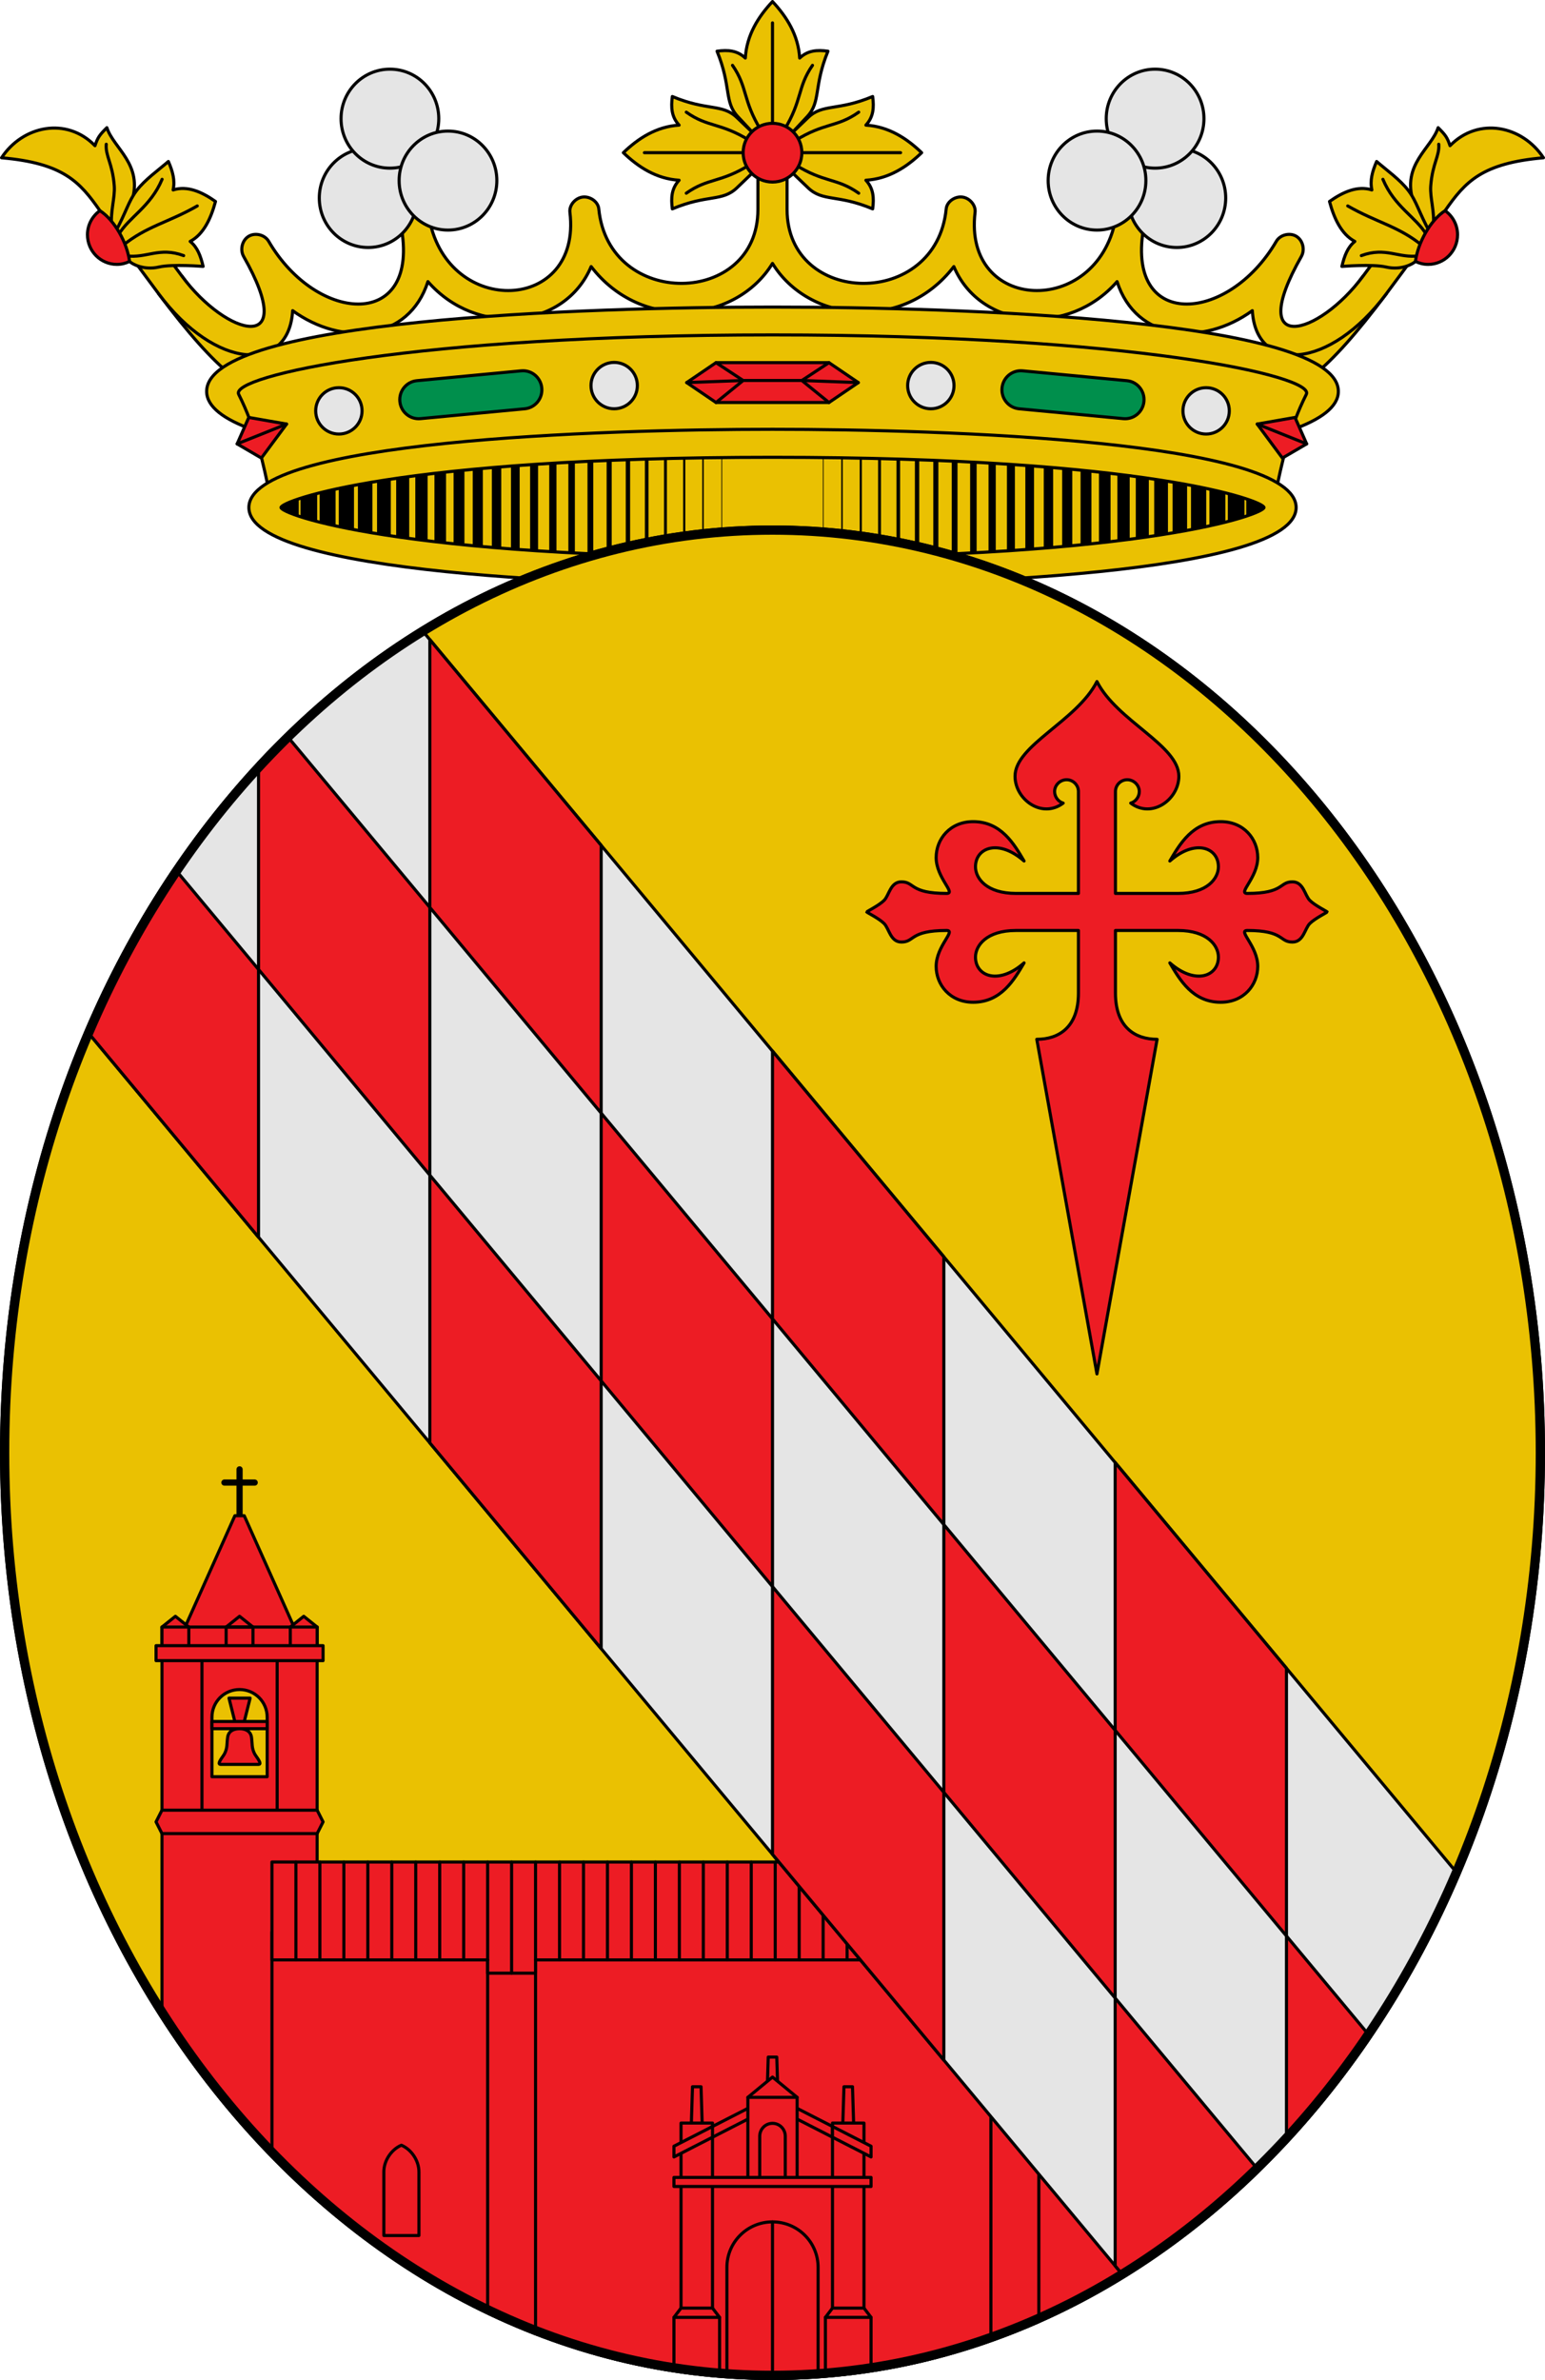
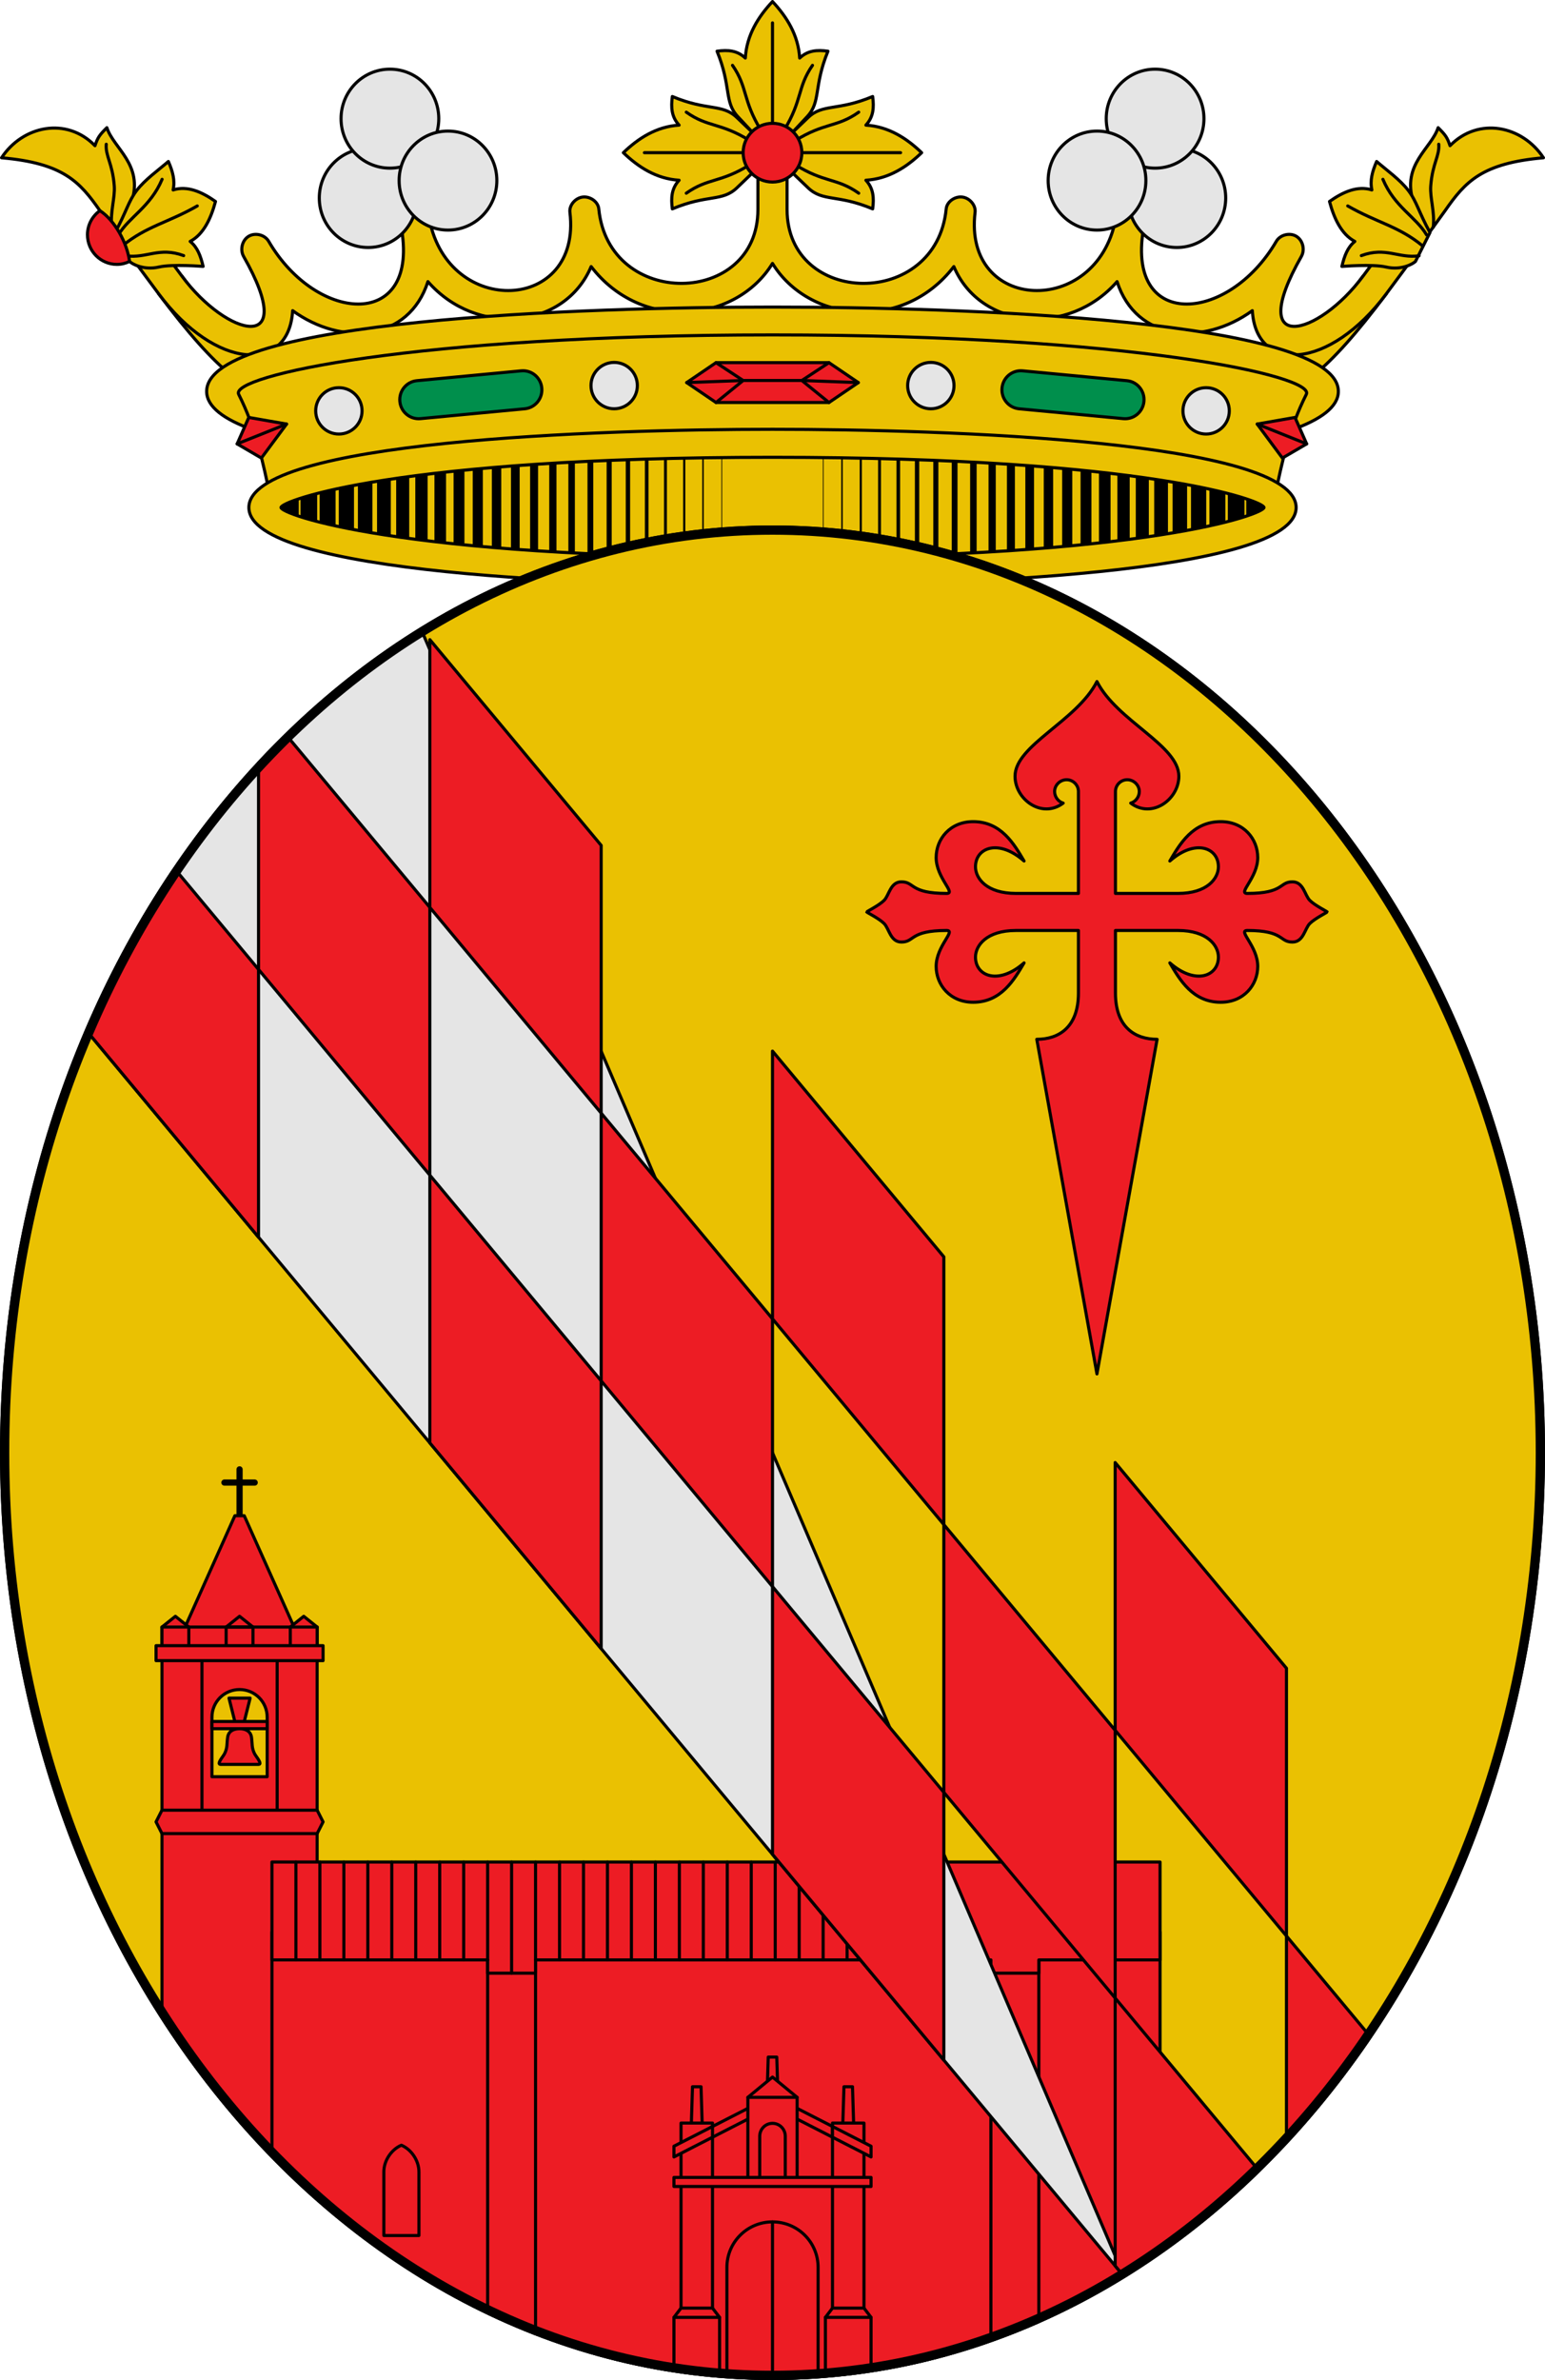
<svg xmlns="http://www.w3.org/2000/svg" viewBox="0,0,500,770">
  <g>
    <path d="m250 144.009c127.763 0 163.64 13.531 163.64 20.186s-35.877 20.186-163.64 20.186-163.64-13.531-163.64-20.186 35.877-20.186 163.64-20.186z" fill="#eac102" stroke="#000" stroke-linecap="round" stroke-linejoin="round" />
    <g>
      <path d="m106.025 155.595v17.198" fill="none" stroke="#000" stroke-linecap="round" stroke-linejoin="round" stroke-width="5.157" />
      <path d="m112.099 154.199v19.991" fill="none" stroke="#000" stroke-linecap="round" stroke-linejoin="round" stroke-width="4.923" />
      <path d="m118.173 153.283v21.823" fill="none" stroke="#000" stroke-linecap="round" stroke-linejoin="round" stroke-width="4.689" />
      <path d="m124.247 152.149v24.091" fill="none" stroke="#000" stroke-linecap="round" stroke-linejoin="round" stroke-width="4.454" />
      <path d="m130.322 151.145v26.098" fill="none" stroke="#000" stroke-linecap="round" stroke-linejoin="round" stroke-width="4.22" />
      <path d="m136.396 150.273v27.843" fill="none" stroke="#000" stroke-linecap="round" stroke-linejoin="round" stroke-width="3.985" />
      <path d="m142.47 149.401v29.587" fill="none" stroke="#000" stroke-linecap="round" stroke-linejoin="round" stroke-width="3.751" />
      <path d="m148.544 148.659v31.071" fill="none" stroke="#000" stroke-linecap="round" stroke-linejoin="round" stroke-width="3.516" />
      <path d="m154.619 148.179v32.031" fill="none" stroke="#000" stroke-linecap="round" stroke-linejoin="round" stroke-width="3.282" />
      <path d="m160.693 147.612v33.165" fill="none" stroke="#000" stroke-linecap="round" stroke-linejoin="round" stroke-width="3.048" />
      <path d="m166.767 146.74v34.91" fill="none" stroke="#000" stroke-linecap="round" stroke-linejoin="round" stroke-width="2.813" />
      <path d="m172.842 146.26v35.87" fill="none" stroke="#000" stroke-linecap="round" stroke-linejoin="round" stroke-width="2.579" />
      <path d="m178.916 146.042v36.306" fill="none" stroke="#000" stroke-linecap="round" stroke-linejoin="round" stroke-width="2.344" />
      <path d="m184.99 145.518v37.352" fill="none" stroke="#000" stroke-linecap="round" stroke-linejoin="round" stroke-width="2.11" />
      <path d="m191.064 145.082v38.225" fill="none" stroke="#000" stroke-linecap="round" stroke-linejoin="round" stroke-width="1.875" />
      <path d="m197.139 144.82v38.749" fill="none" stroke="#000" stroke-linecap="round" stroke-linejoin="round" stroke-width="1.641" />
      <path d="m203.214 144.428v39.533" fill="none" stroke="#000" stroke-linecap="round" stroke-linejoin="round" stroke-width="1.407" />
      <path d="m209.288 144.166v40.058" fill="none" stroke="#000" stroke-linecap="round" stroke-linejoin="round" stroke-width="1.172" />
      <path d="m215.362 143.38v41.628" fill="none" stroke="#000" stroke-linecap="round" stroke-linejoin="round" stroke-width=".938" />
      <path d="m221.437 143.38v41.628" fill="none" stroke="#000" stroke-linecap="round" stroke-linejoin="round" stroke-width=".703" />
      <path d="m227.511 143.38v41.628" fill="none" stroke="#000" stroke-linecap="round" stroke-linejoin="round" stroke-width=".469" />
      <path d="m233.585 143.38v41.628" fill="none" stroke="#000" stroke-linecap="round" stroke-linejoin="round" stroke-width=".234" />
      <path d="m93.875 159.74v8.91" fill="none" stroke="#000" stroke-linecap="round" stroke-linejoin="round" stroke-width="5.626" />
      <path d="m99.95 157.514v13.36" fill="none" stroke="#000" stroke-linecap="round" stroke-linejoin="round" stroke-width="5.392" />
      <path d="m393.976 155.595v17.198" fill="none" stroke="#000" stroke-linecap="round" stroke-linejoin="round" stroke-width="5.157" />
      <path d="m387.901 154.199v19.991" fill="none" stroke="#000" stroke-linecap="round" stroke-linejoin="round" stroke-width="4.923" />
      <path d="m381.827 153.283v21.823" fill="none" stroke="#000" stroke-linecap="round" stroke-linejoin="round" stroke-width="4.689" />
      <path d="m375.753 152.149v24.091" fill="none" stroke="#000" stroke-linecap="round" stroke-linejoin="round" stroke-width="4.454" />
      <path d="m369.678 151.145v26.098" fill="none" stroke="#000" stroke-linecap="round" stroke-linejoin="round" stroke-width="4.22" />
      <path d="m363.604 150.273v27.843" fill="none" stroke="#000" stroke-linecap="round" stroke-linejoin="round" stroke-width="3.985" />
      <path d="m357.53 149.401v29.587" fill="none" stroke="#000" stroke-linecap="round" stroke-linejoin="round" stroke-width="3.751" />
      <path d="m351.456 148.659v31.071" fill="none" stroke="#000" stroke-linecap="round" stroke-linejoin="round" stroke-width="3.516" />
      <path d="m345.381 148.179v32.031" fill="none" stroke="#000" stroke-linecap="round" stroke-linejoin="round" stroke-width="3.282" />
      <path d="m339.307 147.612v33.165" fill="none" stroke="#000" stroke-linecap="round" stroke-linejoin="round" stroke-width="3.048" />
      <path d="m333.233 146.74v34.91" fill="none" stroke="#000" stroke-linecap="round" stroke-linejoin="round" stroke-width="2.813" />
      <path d="m327.158 146.26v35.87" fill="none" stroke="#000" stroke-linecap="round" stroke-linejoin="round" stroke-width="2.579" />
      <path d="m321.084 146.042v36.306" fill="none" stroke="#000" stroke-linecap="round" stroke-linejoin="round" stroke-width="2.344" />
      <path d="m315.01 145.518v37.352" fill="none" stroke="#000" stroke-linecap="round" stroke-linejoin="round" stroke-width="2.11" />
      <path d="m308.936 145.082v38.225" fill="none" stroke="#000" stroke-linecap="round" stroke-linejoin="round" stroke-width="1.875" />
      <path d="m302.861 144.82v38.749" fill="none" stroke="#000" stroke-linecap="round" stroke-linejoin="round" stroke-width="1.641" />
      <path d="m296.786 144.428v39.533" fill="none" stroke="#000" stroke-linecap="round" stroke-linejoin="round" stroke-width="1.407" />
      <path d="m290.712 144.166v40.058" fill="none" stroke="#000" stroke-linecap="round" stroke-linejoin="round" stroke-width="1.172" />
      <path d="m284.638 143.38v41.628" fill="none" stroke="#000" stroke-linecap="round" stroke-linejoin="round" stroke-width=".938" />
      <path d="m278.563 143.38v41.628" fill="none" stroke="#000" stroke-linecap="round" stroke-linejoin="round" stroke-width=".703" />
      <path d="m272.489 143.38v41.628" fill="none" stroke="#000" stroke-linecap="round" stroke-linejoin="round" stroke-width=".469" />
      <path d="m266.415 143.38v41.628" fill="none" stroke="#000" stroke-linecap="round" stroke-linejoin="round" stroke-width=".234" />
      <path d="m406.125 159.74v8.91" fill="none" stroke="#000" stroke-linecap="round" stroke-linejoin="round" stroke-width="5.626" />
      <path d="m400.05 157.514v13.36" fill="none" stroke="#000" stroke-linecap="round" stroke-linejoin="round" stroke-width="5.392" />
    </g>
    <g>
      <path d="m85.013 116.636c-7.551-3.25-20.125-19.121-26.176-27.365l-7.546 5.699c9.788 13.088 17.264 21.326 23.229 26.148 2.982 2.411 5.585 4.026 8.313 4.838z" fill="#eac102" stroke="#000" stroke-linecap="round" stroke-linejoin="round" />
      <path d="m414.987 116.636c7.551-3.25 20.125-19.121 26.176-27.365l7.546 5.699c-9.788 13.088-17.264 21.326-23.229 26.148-2.982 2.411-5.585 4.026-8.313 4.838z" fill="#eac102" stroke="#000" stroke-linecap="round" stroke-linejoin="round" />
      <path d="m254.716 52.143v15.641c0 31.402 48.282 32.384 51.498-.208.233-2.366 2.851-4.109 5.195-3.826 2.344.283 4.434 2.594 4.149 4.954-3.901 32.398 39.235 34.231 45.455 2.345l2.889-14.81c.466-2.391 3.124-4.073 5.499-3.609 2.375.465 4.223 3.028 3.757 5.419l-2.889 14.84c-6.617 33.991 27.017 32.183 42.772 5.194 1.254-2.148 4.363-2.915 6.485-1.633 2.122 1.282 2.849 4.366 1.621 6.53-18.236 32.119 5.379 26.078 20.015 6.292 3.527-4.769 7.055-9.537 10.582-14.306 1.479-1.999 4.635-2.457 6.618-.965 1.984 1.492 2.439 4.666.958 6.664-3.537 4.769-7.075 9.537-10.612 14.306-18.361 24.752-42.207 26.07-43.421 5.535-15.991 11.614-37.599 9.878-43.775-9.394-15.646 17.961-44.229 15.503-52.824-4.867-16.407 21.408-46.992 18.099-58.69-1.021-11.698 19.121-42.283 22.43-58.69 1.021-8.595 20.371-37.178 22.829-52.824 4.867-6.176 19.272-27.784 21.008-43.775 9.394-1.214 20.535-25.06 19.216-43.421-5.535-3.537-4.769-7.075-9.537-10.612-14.306-1.482-1.997-1.026-5.172.958-6.664 1.984-1.492 5.139-1.034 6.618.965 3.527 4.769 7.055 9.537 10.582 14.306 14.636 19.786 38.252 25.827 20.015-6.292-1.228-2.163-.501-5.248 1.621-6.53 2.122-1.282 5.231-.516 6.485 1.633 15.755 26.989 49.389 28.797 42.772-5.194l-2.889-14.84c-.465-2.391 1.382-4.955 3.757-5.419 2.375-.465 5.033 1.218 5.499 3.609l2.889 14.81c6.22 31.886 49.356 30.053 45.455-2.345-.284-2.36 1.805-4.671 4.149-4.954 2.344-.283 4.962 1.461 5.195 3.826 3.216 32.592 51.498 31.61 51.498.208v-15.641c0-2.497 2.217-4.838 4.717-4.838s4.717 2.341 4.717 4.838z" fill="#eac102" stroke="#000" stroke-linecap="round" stroke-linejoin="round" />
      <path d="m250 144.148c-131.637 0-171.89-15.239-171.89-17.516 0-2.278 40.253-17.517 171.89-17.517s171.89 15.239 171.89 17.517c0 2.277-40.252 17.516-171.89 17.516zm-129.82 3.03c-30.651-4.098-53.303-10.544-53.303-20.547 0-23.247 122.344-27.282 183.123-27.282 60.779 0 183.123 4.036 183.123 27.282 0 10.002-22.651 16.448-53.303 20.547z" fill="#eac102" fill-rule="evenodd" stroke="#000" stroke-linecap="round" stroke-linejoin="round" />
      <path d="m152.551 147.179-65.019 14.007c-2.432-11.822-4.728-22.564-10.291-33.618-2.957-5.877 56.278-19.216 172.759-19.216s175.716 13.339 172.759 19.216c-5.563 11.055-7.859 21.796-10.291 33.618l-65.019-14.007z" fill="#eac102" stroke="#000" stroke-linecap="round" stroke-linejoin="round" />
      <path d="m134.926 123.164 33.746-3.19c3.376-.319 6.348 2.163 6.665 5.565.317 3.402-2.146 6.398-5.522 6.717l-33.746 3.19c-3.376.319-6.348-2.163-6.665-5.565-.317-3.402 2.146-6.398 5.522-6.717z" fill="#008f4c" fill-rule="evenodd" stroke="#000" stroke-linecap="round" stroke-linejoin="round" />
      <path d="m76.746 143.612 3.765-8.556 12.24 2.141-8.159 10.996z" fill="#ed1c24" stroke="#000" stroke-linecap="round" stroke-linejoin="round" />
      <path d="m76.746 143.612 16.005-6.415" fill="none" stroke="#000" stroke-linecap="round" stroke-linejoin="round" />
      <path d="m409.062 164.195c0 2.112-37.249 16.247-159.062 16.247-121.814 0-159.062-14.135-159.062-16.247 0-2.113 37.249-16.247 159.062-16.247s159.062 14.135 159.062 16.247zm10.395 0c0 21.562-113.213 25.305-169.457 25.305s-169.457-3.744-169.457-25.305 113.213-25.305 169.457-25.305 169.457 3.744 169.457 25.305z" fill="#eac102" fill-rule="evenodd" stroke="#000" stroke-linecap="round" stroke-linejoin="round" />
      <path d="m231.724 117.33-9.496 6.449 9.496 6.448h36.551l9.496-6.448-9.496-6.449z" fill="#ed1c24" stroke="#000" stroke-linecap="round" stroke-linejoin="round" />
      <path d="m231.724 117.33 8.777 5.772-8.777 7.125" fill="none" stroke="#000" stroke-linecap="round" stroke-linejoin="round" />
      <path d="m222.228 123.779 18.273-.677h18.997l18.273.677" fill="none" stroke="#000" stroke-linecap="round" stroke-linejoin="round" />
      <path d="m268.276 117.33-8.777 5.772 8.777 7.125" fill="none" stroke="#000" stroke-linecap="round" stroke-linejoin="round" />
      <path d="m364.685 123.164-33.746-3.19c-3.376-.319-6.348 2.163-6.665 5.565-.317 3.402 2.146 6.398 5.522 6.717l33.746 3.19c3.376.319 6.348-2.163 6.665-5.565s-2.146-6.398-5.522-6.717z" fill="#008f4c" fill-rule="evenodd" stroke="#000" stroke-linecap="round" stroke-linejoin="round" />
      <path d="m422.865 143.612-3.765-8.556-12.24 2.141 8.159 10.996z" fill="#ed1c24" stroke="#000" stroke-linecap="round" stroke-linejoin="round" />
      <path d="m422.865 143.612-16.005-6.415" fill="none" stroke="#000" stroke-linecap="round" stroke-linejoin="round" />
      <path d="m397.831 132.927c0 4.142-3.358 7.5-7.5 7.5s-7.5-3.358-7.5-7.5 3.358-7.5 7.5-7.5 7.5 3.358 7.5 7.5z" fill="#e5e5e5" fill-rule="evenodd" stroke="#000" stroke-linecap="round" stroke-linejoin="round" />
      <path d="m308.741 124.749c0 4.142-3.358 7.5-7.5 7.5s-7.5-3.358-7.5-7.5 3.358-7.5 7.5-7.5 7.5 3.358 7.5 7.5z" fill="#e5e5e5" fill-rule="evenodd" stroke="#000" stroke-linecap="round" stroke-linejoin="round" />
      <path d="m102.168 132.927c0 4.142 3.358 7.5 7.5 7.5s7.5-3.358 7.5-7.5-3.358-7.5-7.5-7.5-7.5 3.358-7.5 7.5z" fill="#e5e5e5" fill-rule="evenodd" stroke="#000" stroke-linecap="round" stroke-linejoin="round" />
      <path d="m191.259 124.749c0 4.142 3.358 7.5 7.5 7.5s7.5-3.358 7.5-7.5-3.358-7.5-7.5-7.5-7.5 3.358-7.5 7.5z" fill="#e5e5e5" fill-rule="evenodd" stroke="#000" stroke-linecap="round" stroke-linejoin="round" />
      <path d="m32.328 68.156c-6.515-9.361-11.91-15.371-31.828-17.107 6.814-10.378 21.006-13.382 30.237-3.912.873-2.592 1.412-3.436 3.852-5.83 2.176 6.758 11.868 11.865 8.023 23.967l-3.778 11.893z" fill="#eac102" stroke="#000" stroke-linecap="round" stroke-linejoin="round" />
      <path d="m65.739 86.198s-9.957-.811-14.292.192c-4.951 1.146-8.71-.996-9.523-1.804l-4.702-9.352c3.594-6.493 4.301-10.059 6.994-13.593 2.688-3.528 7.085-6.628 10.278-9.399 1.401 3.255 2.202 6.099 1.534 9.211 4.612-1.465 9.375.65 13.71 3.733-1.482 5.531-3.858 10.621-8.194 12.922 2.314 1.857 3.362 4.596 4.196 8.09z" fill="#eac102" stroke="#000" stroke-linecap="round" stroke-linejoin="round" />
      <path d="m36.174 73.52c-.58-4.949 1.102-9.414.802-13.387-.549-7.269-2.901-9.665-2.59-13.472" fill="none" stroke="#000" stroke-linecap="round" stroke-linejoin="round" />
      <path d="m39.675 79.493c7.748-6.346 14.841-7.504 24.167-12.865" fill="none" stroke="#000" stroke-linecap="round" stroke-linejoin="round" />
      <path d="m38.334 75.978c3.389-5.773 10.362-8.991 14.126-17.97" fill="none" stroke="#000" stroke-linecap="round" stroke-linejoin="round" />
      <path d="m40.758 82.757c6.665.923 10.706-2.99 18.679-.058" fill="none" stroke="#000" stroke-linecap="round" stroke-linejoin="round" />
      <path d="m41.924 84.585c-1.247.604-2.615.955-4.092.955-5.262 0-9.527-4.295-9.527-9.592 0-3.23 1.594-6.054 4.024-7.792 4.787 3.063 8.854 10.485 9.595 16.429z" fill="#ed1c24" fill-rule="evenodd" stroke="#000" stroke-linecap="round" stroke-linejoin="round" />
      <path d="m238.497 38.043 5.618 5.385v11.943l-5.618 5.386c-4.793 4.594-9.532 2.037-20.916 6.824-.467-3.617-.263-6.608 2.195-9.27-7.376-.448-13.254-4.294-18.047-8.911 4.794-4.616 10.672-8.463 18.047-8.911-2.458-2.663-2.662-5.653-2.195-9.27 11.384 4.787 16.123 2.231 20.916 6.825z" fill="#eac102" stroke="#000" stroke-linecap="round" stroke-linejoin="round" />
      <path d="m241.374 49.399h-32.831" fill="none" stroke="#000" stroke-linecap="round" stroke-linejoin="round" />
      <path d="m242.798 53.208c-9.626 6.044-13.585 4.263-20.699 9.3" fill="none" stroke="#000" stroke-linecap="round" stroke-linejoin="round" />
      <path d="m242.798 45.59c-9.626-6.044-13.585-4.263-20.699-9.3" fill="none" stroke="#000" stroke-linecap="round" stroke-linejoin="round" />
      <path d="m255.895 43.438 5.316-5.691c4.535-4.855 2.01-9.655 6.737-21.187-3.57-.473-6.523-.267-9.152 2.223-.442-7.472-4.24-13.426-8.797-18.283-4.557 4.857-8.355 10.811-8.797 18.283-2.628-2.49-5.581-2.696-9.152-2.223 4.727 11.532 2.202 16.332 6.737 21.187l5.316 5.691z" fill="#eac102" stroke="#000" stroke-linecap="round" stroke-linejoin="round" />
      <path d="m250 40.661v-33.257" fill="none" stroke="#000" stroke-linecap="round" stroke-linejoin="round" />
      <path d="m246.24 42.103c-5.968-9.751-4.208-13.761-9.181-20.968" fill="none" stroke="#000" stroke-linecap="round" stroke-linejoin="round" />
      <path d="m261.503 38.043-5.618 5.385v11.943l5.618 5.386c4.793 4.594 9.532 2.037 20.916 6.824.467-3.617.263-6.608-2.195-9.27 7.376-.448 13.254-4.294 18.047-8.911-4.794-4.616-10.672-8.463-18.047-8.911 2.458-2.663 2.662-5.653 2.195-9.27-11.384 4.787-16.123 2.231-20.916 6.825z" fill="#eac102" stroke="#000" stroke-linecap="round" stroke-linejoin="round" />
      <path d="m258.626 49.399h32.83" fill="none" stroke="#000" stroke-linecap="round" stroke-linejoin="round" />
      <path d="m257.202 53.208c9.626 6.044 13.585 4.263 20.699 9.3" fill="none" stroke="#000" stroke-linecap="round" stroke-linejoin="round" />
      <path d="m257.202 45.59c9.626-6.044 13.585-4.263 20.699-9.3" fill="none" stroke="#000" stroke-linecap="round" stroke-linejoin="round" />
      <path d="m253.76 42.103c5.968-9.751 4.208-13.761 9.181-20.968" fill="none" stroke="#000" stroke-linecap="round" stroke-linejoin="round" />
      <path d="m259.5 49.4c0 5.247-4.253 9.5-9.5 9.5s-9.5-4.253-9.5-9.5 4.253-9.5 9.5-9.5 9.5 4.253 9.5 9.5z" fill="#ed1c24" fill-rule="evenodd" stroke="#000" stroke-linecap="round" stroke-linejoin="round" />
      <path d="m467.671 68.156c6.515-9.361 11.91-15.371 31.829-17.107-6.814-10.378-21.006-13.382-30.237-3.912-.873-2.592-1.412-3.436-3.852-5.83-2.176 6.758-11.867 11.865-8.023 23.967l3.778 11.893z" fill="#eac102" stroke="#000" stroke-linecap="round" stroke-linejoin="round" />
      <path d="m434.261 86.198s9.957-.811 14.292.192c4.951 1.146 8.71-.996 9.523-1.804l4.702-9.352c-3.594-6.493-4.301-10.059-6.994-13.593-2.688-3.528-7.085-6.628-10.278-9.399-1.401 3.255-2.202 6.099-1.534 9.211-4.612-1.465-9.375.65-13.71 3.733 1.482 5.531 3.858 10.621 8.194 12.922-2.314 1.857-3.362 4.596-4.196 8.09z" fill="#eac102" stroke="#000" stroke-linecap="round" stroke-linejoin="round" />
      <path d="m463.826 73.52c.58-4.949-1.102-9.414-.802-13.387.549-7.269 2.901-9.665 2.59-13.472" fill="none" stroke="#000" stroke-linecap="round" stroke-linejoin="round" />
      <path d="m460.325 79.493c-7.748-6.346-14.841-7.504-24.167-12.865" fill="none" stroke="#000" stroke-linecap="round" stroke-linejoin="round" />
      <path d="m461.666 75.978c-3.389-5.773-10.362-8.991-14.126-17.97" fill="none" stroke="#000" stroke-linecap="round" stroke-linejoin="round" />
      <path d="m459.242 82.757c-6.665.923-10.706-2.99-18.679-.058" fill="none" stroke="#000" stroke-linecap="round" stroke-linejoin="round" />
-       <path d="m458.077 84.585c1.247.604 2.615.955 4.092.955 5.262 0 9.527-4.295 9.527-9.592 0-3.23-1.594-6.054-4.024-7.792-4.787 3.063-8.854 10.485-9.595 16.429z" fill="#ed1c24" fill-rule="evenodd" stroke="#000" stroke-linecap="round" stroke-linejoin="round" />
      <path d="m134.958 64.055c0 8.844-7.08 16.014-15.813 16.014-8.733 0-15.813-7.17-15.813-16.014s7.08-16.014 15.813-16.014c8.734 0 15.813 7.17 15.813 16.014z" fill="#e5e5e5" fill-rule="evenodd" stroke="#000" stroke-linecap="round" stroke-linejoin="round" />
      <path d="m141.998 38.389c0 8.844-7.08 16.014-15.813 16.014-8.733 0-15.813-7.17-15.813-16.014s7.08-16.014 15.813-16.014c8.734 0 15.813 7.17 15.813 16.014z" fill="#e5e5e5" fill-rule="evenodd" stroke="#000" stroke-linecap="round" stroke-linejoin="round" />
      <path d="m160.793 58.422c0 8.844-7.08 16.014-15.813 16.014-8.733 0-15.813-7.17-15.813-16.014s7.08-16.014 15.813-16.014c8.734 0 15.813 7.17 15.813 16.014z" fill="#e5e5e5" fill-rule="evenodd" stroke="#000" stroke-linecap="round" stroke-linejoin="round" />
      <path d="m365.042 64.055c0 8.844 7.08 16.014 15.813 16.014s15.813-7.17 15.813-16.014-7.08-16.014-15.813-16.014-15.813 7.17-15.813 16.014z" fill="#e5e5e5" fill-rule="evenodd" stroke="#000" stroke-linecap="round" stroke-linejoin="round" />
      <path d="m358.002 38.389c0 8.844 7.08 16.014 15.813 16.014s15.813-7.17 15.813-16.014-7.08-16.014-15.813-16.014-15.813 7.17-15.813 16.014z" fill="#e5e5e5" fill-rule="evenodd" stroke="#000" stroke-linecap="round" stroke-linejoin="round" />
      <path d="m339.207 58.422c0 8.844 7.08 16.014 15.813 16.014s15.813-7.17 15.813-16.014-7.08-16.014-15.813-16.014-15.813 7.17-15.813 16.014z" fill="#e5e5e5" fill-rule="evenodd" stroke="#000" stroke-linecap="round" stroke-linejoin="round" />
    </g>
  </g>
  <path d="m499.5 470c0 165.324-111.776 299.5-249.5 299.5s-249.5-134.176-249.5-299.5 111.776-299.5 249.5-299.5 249.5 134.176 249.5 299.5z" fill="#eac102" fill-rule="evenodd" stroke="#000" stroke-linecap="round" stroke-linejoin="round" />
  <g>
    <g>
      <path d="m77.527 475.377v17.483" fill="none" stroke="#000" stroke-linecap="round" stroke-linejoin="round" stroke-width="2" />
      <path d="m72.627 479.654h9.8" fill="none" stroke="#000" stroke-linecap="round" stroke-linejoin="round" stroke-width="2" />
      <path d="m58.174 530.236 17.838-39.861h3.029l17.838 39.861z" fill="#ed1c24" fill-rule="evenodd" stroke="#000" stroke-linecap="round" stroke-linejoin="round" />
      <path d="m52.418 526.396v126.32c14.357 22.331 31.259 42.17 50.217 58.867v-185.188z" fill="#ed1c24" fill-rule="evenodd" stroke="#000" stroke-linecap="round" stroke-linejoin="round" />
      <path d="m77.527 546.617c4.95 0 8.935 3.989 8.935 8.943v19.264h-17.87v-19.264c0-4.954 3.985-8.943 8.935-8.943z" fill="#eac102" fill-rule="evenodd" stroke="#000" stroke-linecap="round" stroke-linejoin="round" />
      <path d="m73.184 526.396 4.343-3.478 4.343 3.478v7.706h-8.685z" fill="none" stroke="#000" stroke-linecap="round" stroke-linejoin="round" />
      <path d="m81.87 526.396h-8.685" fill="none" stroke="#000" stroke-linecap="round" stroke-linejoin="round" />
      <path d="m93.95 526.396 4.343-3.478 4.343 3.478v7.706h-8.685z" fill="#ed1c24" fill-rule="evenodd" stroke="#000" stroke-linecap="round" stroke-linejoin="round" />
      <path d="m102.636 526.396h-8.685" fill="#ed1c24" fill-rule="evenodd" stroke="#000" stroke-linecap="round" stroke-linejoin="round" />
      <path d="m65.36 535.819v53.595" fill="none" stroke="#000" stroke-linecap="round" stroke-linejoin="round" />
      <path d="m89.695 535.819v53.595" fill="none" stroke="#000" stroke-linecap="round" stroke-linejoin="round" />
      <path d="m52.419 585.642h50.217l1.919 3.791-1.919 3.791h-50.217l-1.919-3.791z" fill="#ed1c24" fill-rule="evenodd" stroke="#000" stroke-linecap="round" stroke-linejoin="round" />
      <path d="m52.419 526.396 4.343-3.478 4.343 3.478v7.706h-8.685z" fill="#ed1c24" fill-rule="evenodd" stroke="#000" stroke-linecap="round" stroke-linejoin="round" />
      <path d="m50.5 532.426h54.054v4.841h-54.054z" fill="#ed1c24" fill-rule="evenodd" stroke="#000" stroke-linecap="round" stroke-linejoin="round" />
      <path d="m61.104 526.396h-8.685" fill="#ed1c24" fill-rule="evenodd" stroke="#000" stroke-linecap="round" stroke-linejoin="round" />
      <path d="m88.012 625.086v72.551c43.604 44.762 100.159 71.863 161.988 71.863 45.727 0 88.557-14.86 125.422-40.672v-103.742z" fill="#ed1c24" fill-rule="evenodd" stroke="#000" stroke-linecap="round" stroke-linejoin="round" />
      <path d="m157.811 625.086v123.184c5.095 2.437 10.259 4.701 15.512 6.738v-129.922z" fill="none" stroke="#000" stroke-linecap="round" stroke-linejoin="round" />
      <path d="m320.678 625.086v132.133c5.238-1.857 10.423-3.857 15.512-6.107v-126.025z" fill="none" stroke="#000" stroke-linecap="round" stroke-linejoin="round" />
      <path d="m88.011 602.421h287.41v31.67h-39.231v4.284h-15.511v-4.284h-147.356v4.284h-15.511v-4.284h-69.8z" fill="#ed1c24" fill-rule="evenodd" stroke="#000" stroke-linecap="round" stroke-linejoin="round" />
      <path d="m135.575 723.254v-20.618c0-3.55-2.389-7.202-5.677-8.598-3.288 1.395-5.677 5.048-5.677 8.598v20.618z" fill="none" stroke="#000" stroke-linecap="round" stroke-linejoin="round" />
      <path d="m157.811 602.421v31.67" fill="none" stroke="#000" stroke-linecap="round" stroke-linejoin="round" />
      <path d="m173.322 602.421v31.67" fill="none" stroke="#000" stroke-linecap="round" stroke-linejoin="round" />
      <path d="m165.567 602.421v35.954" fill="none" stroke="#000" stroke-linecap="round" stroke-linejoin="round" />
      <path d="m142.3 602.421v31.67" fill="none" stroke="#000" stroke-linecap="round" stroke-linejoin="round" />
      <path d="m150.056 602.421v31.67" fill="none" stroke="#000" stroke-linecap="round" stroke-linejoin="round" />
      <path d="m126.789 602.421v31.67" fill="none" stroke="#000" stroke-linecap="round" stroke-linejoin="round" />
      <path d="m134.545 602.421v31.67" fill="none" stroke="#000" stroke-linecap="round" stroke-linejoin="round" />
      <path d="m111.278 602.421v31.67" fill="none" stroke="#000" stroke-linecap="round" stroke-linejoin="round" />
      <path d="m119.034 602.421v31.67" fill="none" stroke="#000" stroke-linecap="round" stroke-linejoin="round" />
      <path d="m95.767 602.421v31.67" fill="none" stroke="#000" stroke-linecap="round" stroke-linejoin="round" />
      <path d="m103.522 602.421v31.67" fill="none" stroke="#000" stroke-linecap="round" stroke-linejoin="round" />
      <path d="m235.367 602.421v31.67" fill="none" stroke="#000" stroke-linecap="round" stroke-linejoin="round" />
      <path d="m250.878 602.421v31.67" fill="none" stroke="#000" stroke-linecap="round" stroke-linejoin="round" />
      <path d="m243.123 602.421v31.67" fill="none" stroke="#000" stroke-linecap="round" stroke-linejoin="round" />
      <path d="m219.856 602.421v31.67" fill="none" stroke="#000" stroke-linecap="round" stroke-linejoin="round" />
      <path d="m227.612 602.421v31.67" fill="none" stroke="#000" stroke-linecap="round" stroke-linejoin="round" />
      <path d="m204.345 602.421v31.67" fill="none" stroke="#000" stroke-linecap="round" stroke-linejoin="round" />
      <path d="m212.1 602.421v31.67" fill="none" stroke="#000" stroke-linecap="round" stroke-linejoin="round" />
      <path d="m188.834 602.421v31.67" fill="none" stroke="#000" stroke-linecap="round" stroke-linejoin="round" />
      <path d="m196.589 602.421v31.67" fill="none" stroke="#000" stroke-linecap="round" stroke-linejoin="round" />
      <path d="m181.078 602.421v31.67" fill="none" stroke="#000" stroke-linecap="round" stroke-linejoin="round" />
      <path d="m258.634 602.421v31.67" fill="none" stroke="#000" stroke-linecap="round" stroke-linejoin="round" />
      <path d="m274.145 602.421v31.67" fill="none" stroke="#000" stroke-linecap="round" stroke-linejoin="round" />
      <path d="m266.389 602.421v31.67" fill="none" stroke="#000" stroke-linecap="round" stroke-linejoin="round" />
      <path d="m74.107 549.398h6.841l-2.252 8.994h-2.336z" fill="#ed1c24" stroke="#000" stroke-linecap="round" stroke-linejoin="round" />
      <path d="m68.592 556.954h17.87v2.336h-17.87z" fill="#ed1c24" stroke="#000" stroke-linecap="round" stroke-linejoin="round" />
      <path d="m71.411 570.832c-.338 0-.479-.141-.479-.368 0-.758 1.366-2.384 1.68-2.969 1.05-1.958.753-3.328 1.052-5.424.271-1.899 1.789-2.78 3.864-2.78s3.592.881 3.864 2.78c.299 2.096 0 3.466 1.052 5.424.314.585 1.68 2.211 1.68 2.969 0 .227-.141.368-.479.368z" fill="#ed1c24" stroke="#000" stroke-linecap="round" stroke-linejoin="round" />
      <path d="m248.618 665.529h2.763l.48 15.484h-3.723z" fill="none" stroke="#000" stroke-linecap="round" stroke-linejoin="round" />
      <path d="m225.49 748.106-7.383 1.631v17.24c4.881.749 9.803 1.335 14.768 1.74v-18.98z" fill="#ed1c24" fill-rule="evenodd" stroke="#000" stroke-linecap="round" stroke-linejoin="round" />
      <path d="m224.109 675.125h2.763l.48 15.484h-3.723z" fill="none" stroke="#000" stroke-linecap="round" stroke-linejoin="round" />
      <path d="m220.395 686.88h10.192v60.613h-10.192z" fill="#ed1c24" fill-rule="evenodd" stroke="#000" stroke-linecap="round" stroke-linejoin="round" />
      <path d="m256.438 681.335 13.523 6.921.068 3.509-13.59-6.956z" fill="#ed1c24" fill-rule="evenodd" stroke="#000" stroke-linecap="round" stroke-linejoin="round" />
      <path d="m243.562 681.335-13.523 6.921-.068 3.509 13.59-6.956z" fill="#ed1c24" fill-rule="evenodd" stroke="#000" stroke-linecap="round" stroke-linejoin="round" />
      <path d="m242.026 678.553 7.974-6.562 7.974 6.562v26.847h-15.947z" fill="#ed1c24" fill-rule="evenodd" stroke="#000" stroke-linecap="round" stroke-linejoin="round" />
      <path d="m257.974 678.553h-15.947" fill="none" stroke="#000" stroke-linecap="round" stroke-linejoin="round" />
      <path d="m250 686.962c2.291 0 4.136 1.867 4.136 4.186v14.253h-8.272v-14.253c0-2.319 1.845-4.186 4.136-4.186z" fill="none" stroke="#000" stroke-linecap="round" stroke-linejoin="round" />
      <path d="m218.107 749.736h14.768l-2.288-3.001h-10.192z" fill="#ed1c24" fill-rule="evenodd" stroke="#000" stroke-linecap="round" stroke-linejoin="round" />
      <path d="m274.51 748.106-7.385 1.631v18.98c4.965-.405 9.886-.991 14.768-1.74v-17.24z" fill="#ed1c24" fill-rule="evenodd" stroke="#000" stroke-linecap="round" stroke-linejoin="round" />
      <path d="m275.891 675.125h-2.763l-.48 15.484h3.723z" fill="none" stroke="#000" stroke-linecap="round" stroke-linejoin="round" />
      <path d="m279.605 686.88h-10.192v60.613h10.192z" fill="#ed1c24" fill-rule="evenodd" stroke="#000" stroke-linecap="round" stroke-linejoin="round" />
      <path d="m281.893 749.736h-14.768l2.288-3.001h10.192z" fill="#ed1c24" fill-rule="evenodd" stroke="#000" stroke-linecap="round" stroke-linejoin="round" />
      <path d="m250 718.85c-8.175 0-14.758 6.563-14.758 14.715v35.369c4.887.343 9.8.567 14.758.567s9.871-.223 14.758-.566v-35.369c0-8.152-6.582-14.715-14.758-14.715z" fill="none" stroke="#000" stroke-linecap="round" stroke-linejoin="round" />
      <path d="m218.107 704.466h63.786v2.925h-63.786z" fill="#ed1c24" fill-rule="evenodd" stroke="#000" stroke-linecap="round" stroke-linejoin="round" />
      <path d="m230.587 687.976-12.48 6.388v3.474l12.48-6.387z" fill="#ed1c24" fill-rule="evenodd" stroke="#000" stroke-linecap="round" stroke-linejoin="round" />
      <path d="m269.413 687.976 12.48 6.388v3.474l-12.48-6.387z" fill="#ed1c24" fill-rule="evenodd" stroke="#000" stroke-linecap="round" stroke-linejoin="round" />
      <path d="m250 718.85v50.65" fill="none" stroke="#000" stroke-linecap="round" stroke-linejoin="round" />
    </g>
    <g>
-       <path d="m136.242 203.506c-46.427 28.635-84.391 74.205-108.246 129.935l335.762 403.053c46.427-28.635 84.391-74.205 108.246-129.936z" fill="#e5e5e5" stroke="#000" stroke-linecap="round" stroke-linejoin="round" />
+       <path d="m136.242 203.506c-46.427 28.635-84.391 74.205-108.246 129.935l335.762 403.053z" fill="#e5e5e5" stroke="#000" stroke-linecap="round" stroke-linejoin="round" />
      <path d="m92.586 237.727c-3.035 2.969-6.006 6.025-8.921 9.158v66.757l55.445 66.557v-86.624z" fill="#ed1c24" stroke="#000" stroke-linecap="round" stroke-linejoin="round" />
      <path d="m194.555 360.131v86.624l55.445 66.557v-86.624z" fill="#ed1c24" stroke="#000" stroke-linecap="round" stroke-linejoin="round" />
      <path d="m305.445 493.245v86.625l55.445 66.556v-86.624z" fill="#ed1c24" stroke="#000" stroke-linecap="round" stroke-linejoin="round" />
      <path d="m416.336 626.359v66.756c9.778-10.513 18.861-21.93 27.158-34.154z" fill="#ed1c24" stroke="#000" stroke-linecap="round" stroke-linejoin="round" />
      <path d="m56.506 281.039c-10.859 15.999-20.332 33.387-28.285 51.877v.795l55.444 66.557v-86.626z" fill="#ed1c24" stroke="#000" stroke-linecap="round" stroke-linejoin="round" />
      <path d="m139.11 380.199v86.625l55.445 66.557v-86.625z" fill="#ed1c24" stroke="#000" stroke-linecap="round" stroke-linejoin="round" />
      <path d="m250 513.313v86.625l55.445 66.557v-86.625z" fill="#ed1c24" stroke="#000" stroke-linecap="round" stroke-linejoin="round" />
      <path d="m360.891 646.426v86.625l2.867 3.443c15.566-9.601 30.202-21.063 43.656-34.221z" fill="#ed1c24" stroke="#000" stroke-linecap="round" stroke-linejoin="round" />
      <path d="m139.11 206.95v86.625l55.445 66.557v-86.625z" fill="#ed1c24" stroke="#000" stroke-linecap="round" stroke-linejoin="round" />
      <path d="m250 340.063v86.625l55.445 66.557v-86.625z" fill="#ed1c24" stroke="#000" stroke-linecap="round" stroke-linejoin="round" />
      <path d="m360.891 473.177v86.625l55.445 66.557v-86.625z" fill="#ed1c24" stroke="#000" stroke-linecap="round" stroke-linejoin="round" />
    </g>
    <path d="m374.467 336.246c-6.963 0-13.477-3.746-13.477-14.983v-20.227h20.216c9.509 0 13.103 4.87 13.103 8.615 0 6.218-7.487 9.14-15.724 1.873 3.22 5.469 7.413 12.736 16.472 12.736 7.487 0 11.98-5.619 11.98-11.612 0-6.593-6.589-11.612-3.369-11.612 11.98 0 10.258 3.746 14.601 3.746 3.594 0 3.968-4.345 5.616-5.993 1.647-1.648 5.616-3.596 5.616-3.746s-3.968-2.098-5.616-3.746c-1.647-1.648-2.022-5.993-5.616-5.993-4.343 0-2.621 3.746-14.601 3.746-3.22 0 3.369-5.019 3.369-11.612 0-5.993-4.492-11.612-11.98-11.612-9.06 0-13.253 7.267-16.472 12.736 8.236-7.267 15.724-4.345 15.724 1.873 0 3.746-3.594 8.615-13.103 8.615h-20.216v-32.963c0-2.098 1.722-3.821 3.819-3.821 2.096 0 3.893 1.723 3.893 3.821 0 1.723-1.198 3.296-2.77 3.746 6.888 5.169 15.574-1.199 15.574-8.69 0-10.039-19.991-17.83-26.506-30.641-6.514 12.811-26.506 20.602-26.506 30.641 0 7.492 8.685 13.86 15.574 8.69-1.572-.45-2.77-2.023-2.77-3.746 0-2.098 1.797-3.821 3.893-3.821s3.819 1.723 3.819 3.821v32.963h-20.216c-9.509 0-13.103-4.87-13.103-8.615 0-6.218 7.487-9.14 15.724-1.873-3.22-5.469-7.413-12.736-16.472-12.736-7.487 0-11.98 5.619-11.98 11.612 0 6.593 6.589 11.612 3.369 11.612-11.98 0-10.258-3.746-14.601-3.746-3.594 0-3.968 4.345-5.615 5.993-1.647 1.648-5.616 3.596-5.616 3.746s3.968 2.098 5.616 3.746c1.647 1.648 2.022 5.993 5.615 5.993 4.343 0 2.621-3.746 14.601-3.746 3.22 0-3.369 5.019-3.369 11.612 0 5.993 4.492 11.612 11.98 11.612 9.06 0 13.253-7.267 16.472-12.736-8.236 7.267-15.724 4.345-15.724-1.873 0-3.746 3.594-8.615 13.103-8.615h20.216v20.227c0 11.238-6.514 14.983-13.477 14.983l19.467 108.254z" fill="#ed1c24" stroke="#000" stroke-linecap="round" stroke-linejoin="round" />
  </g>
  <path d="m498.5 470c0 164.772-111.328 298.5-248.5 298.5s-248.5-133.728-248.5-298.5 111.328-298.5 248.5-298.5 248.5 133.728 248.5 298.5z" fill="none" stroke="#000" stroke-linecap="round" stroke-linejoin="round" stroke-width="3" />
</svg>